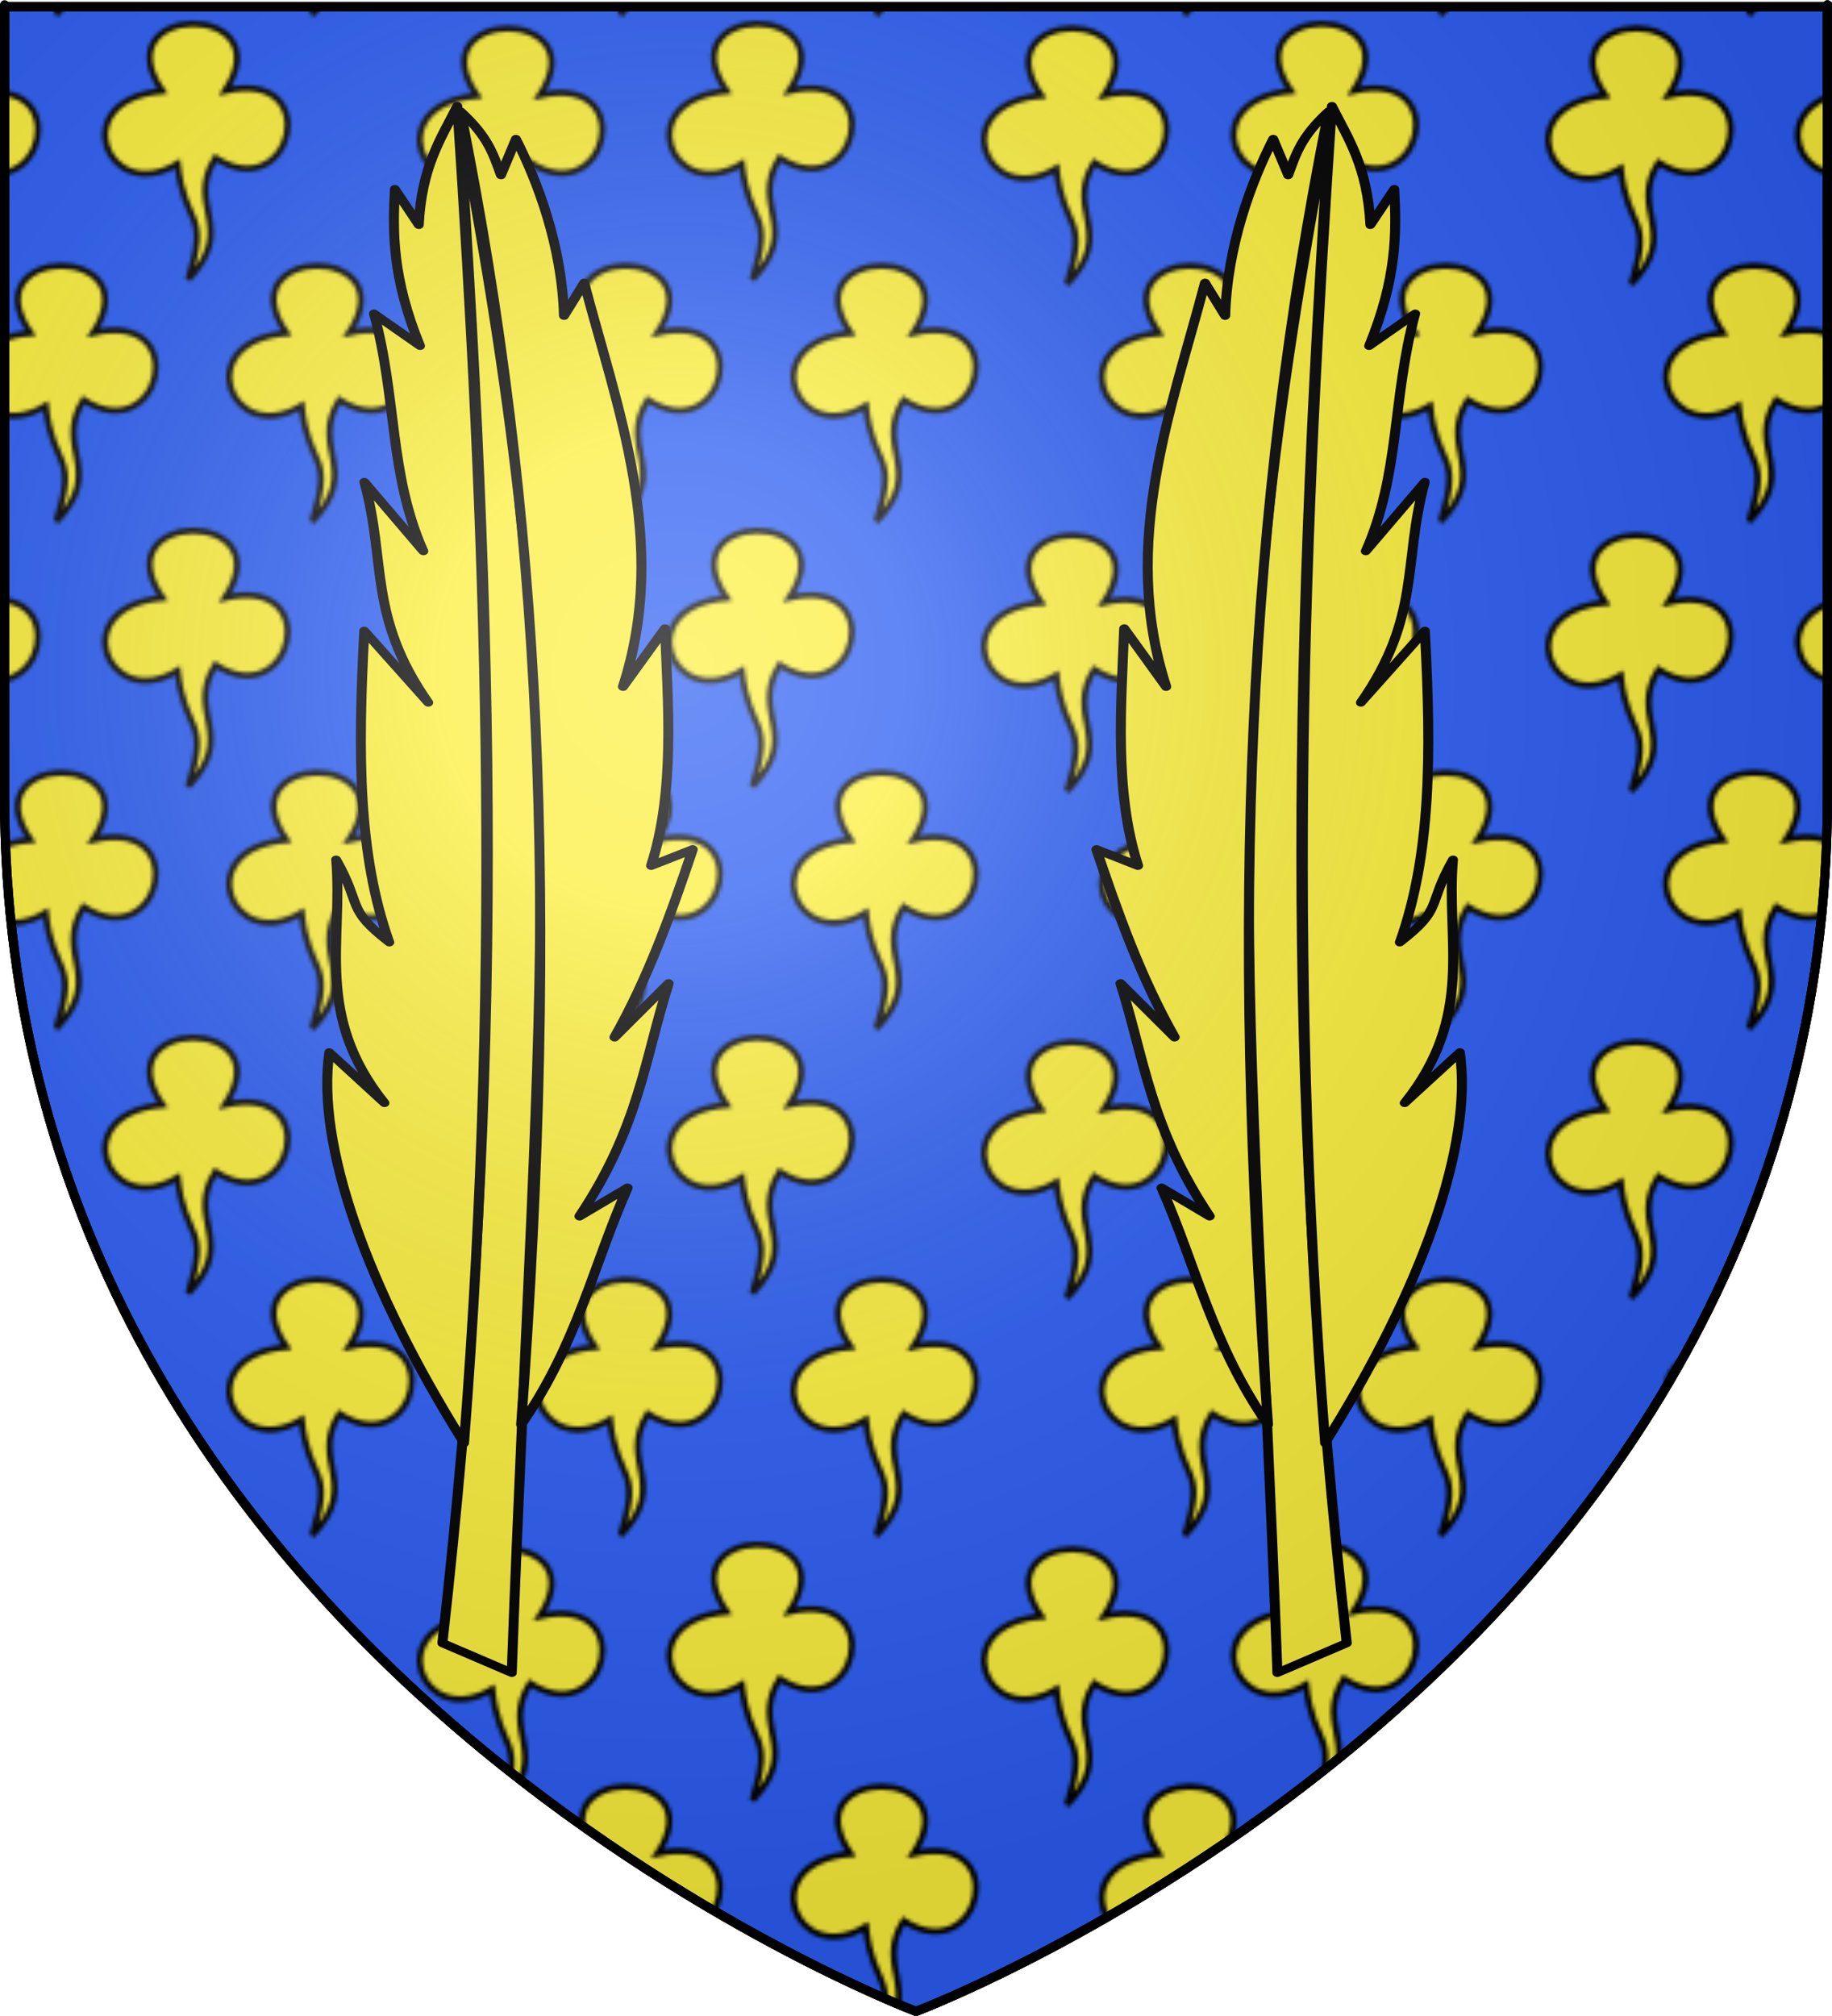
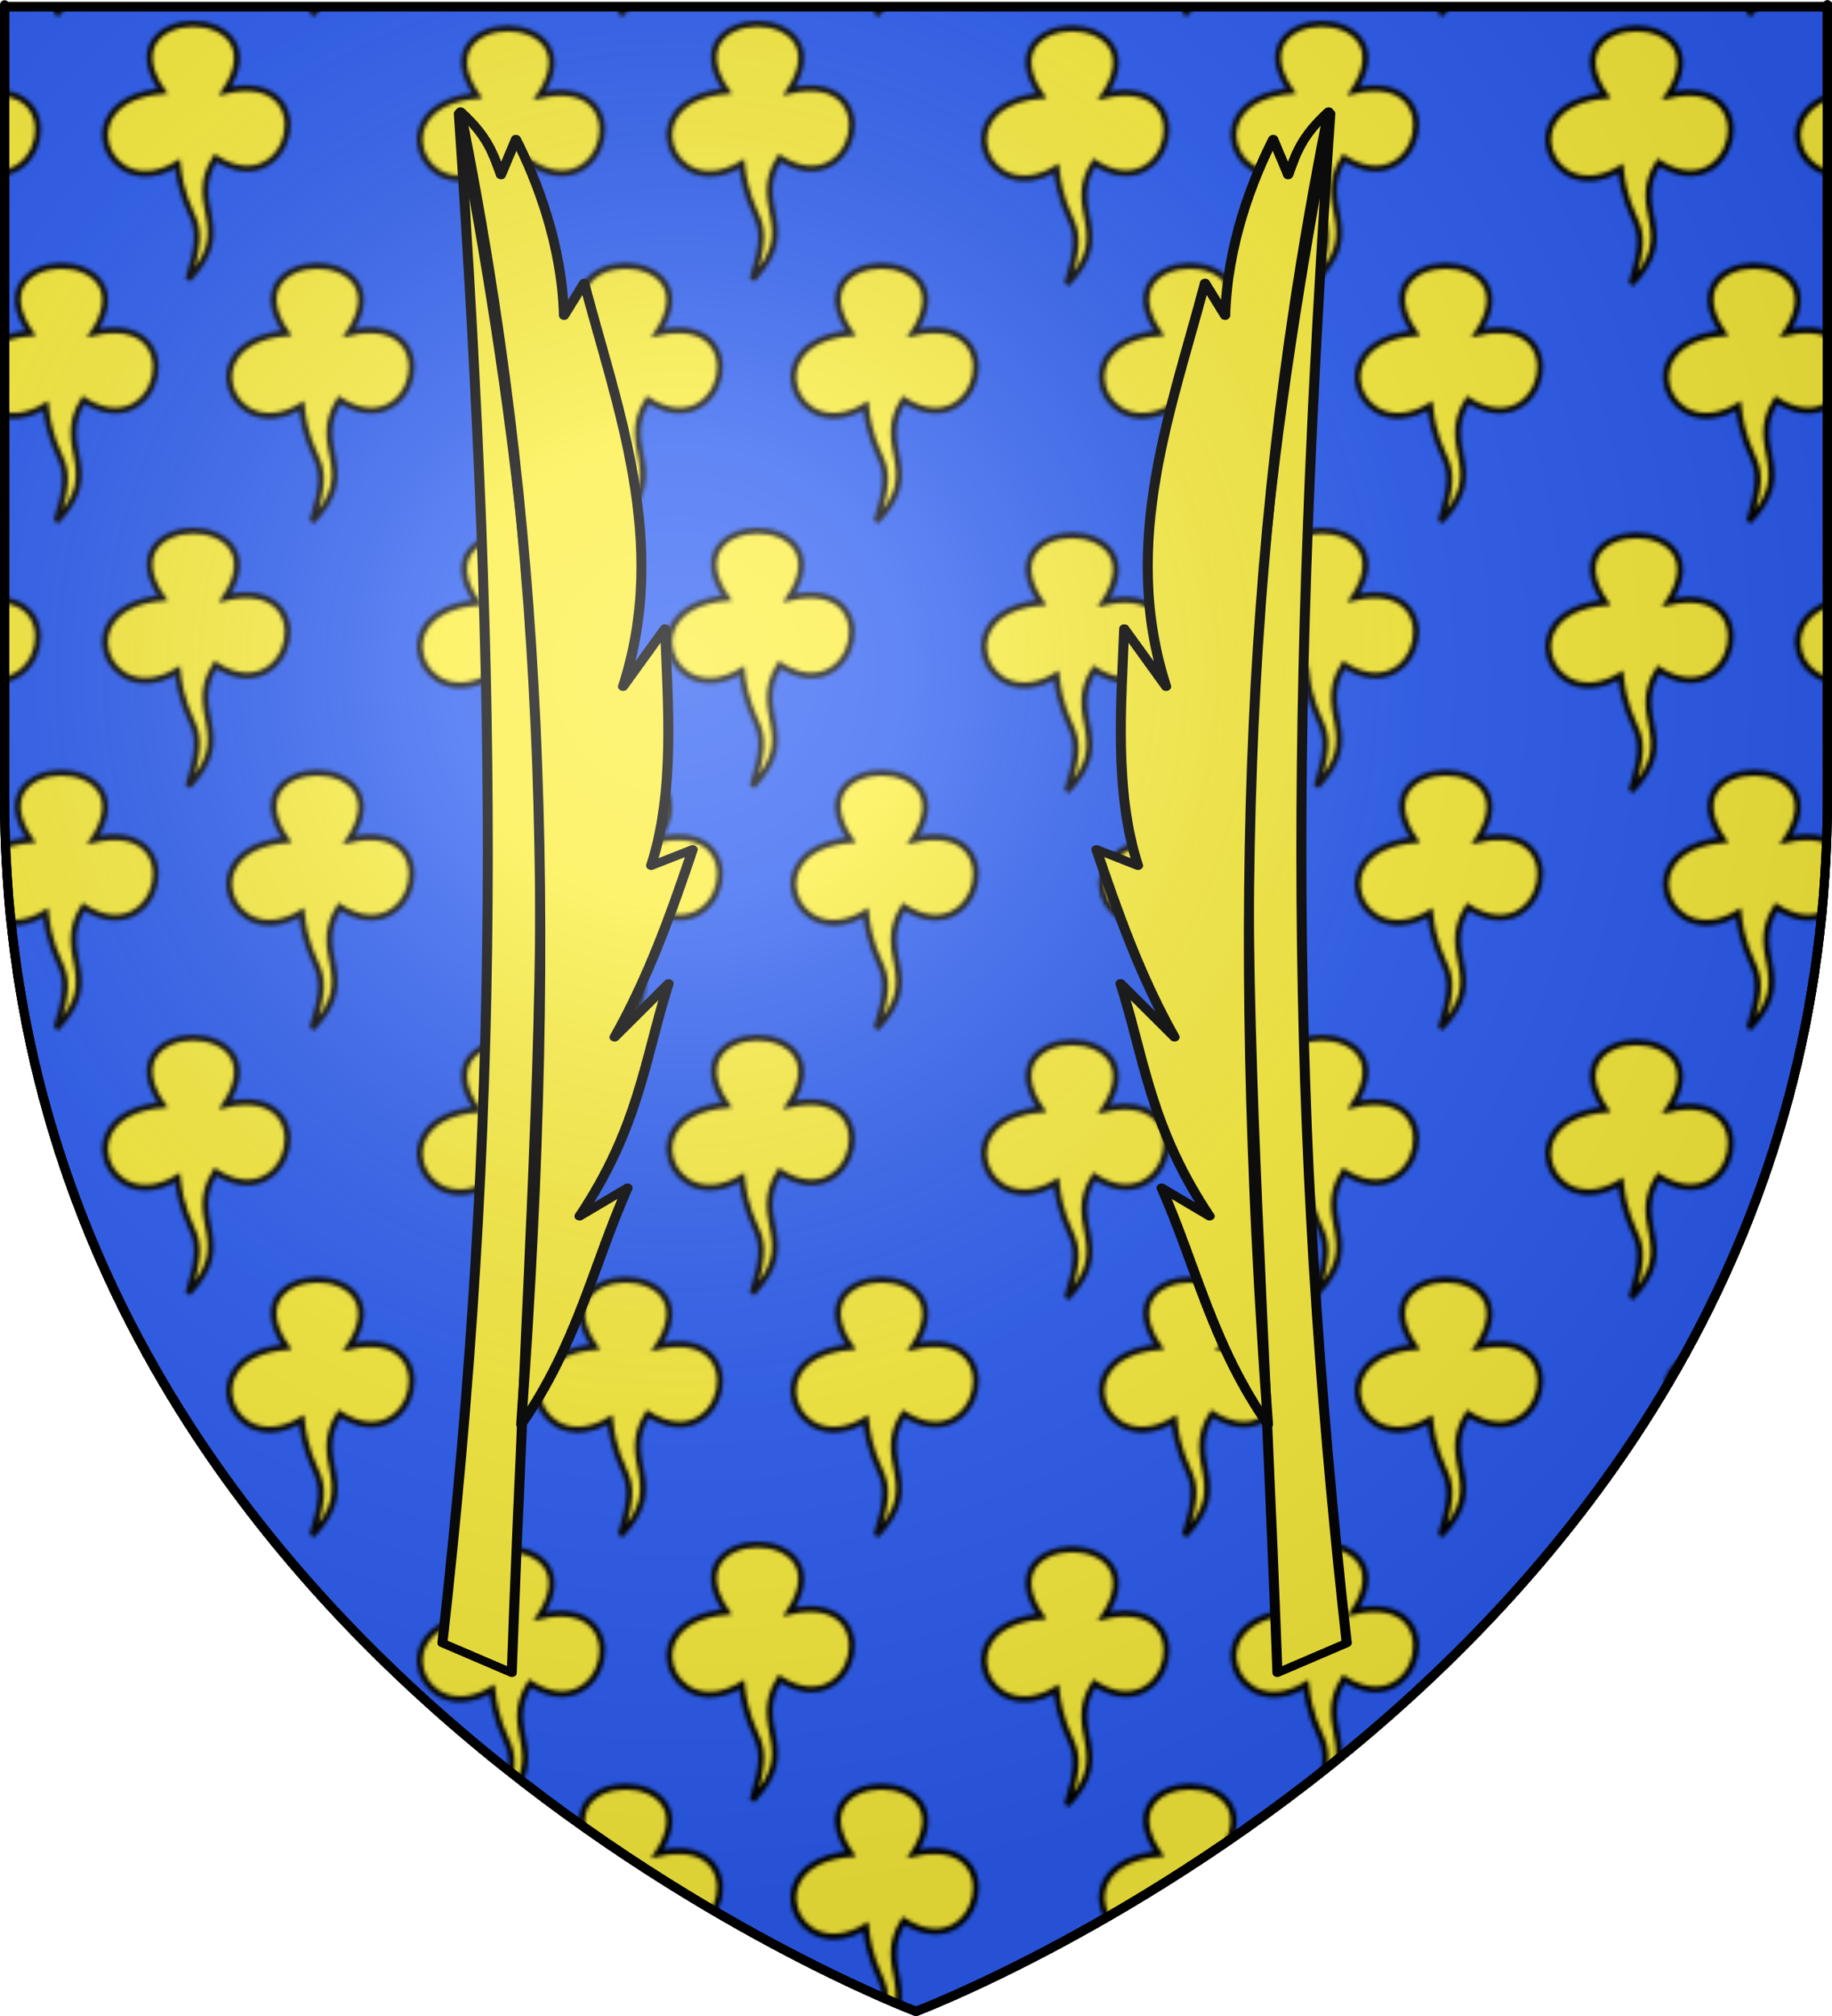
<svg xmlns="http://www.w3.org/2000/svg" xmlns:ns1="http://sodipodi.sourceforge.net/DTD/sodipodi-0.dtd" xmlns:ns2="http://www.inkscape.org/namespaces/inkscape" xmlns:xlink="http://www.w3.org/1999/xlink" height="660" width="600" version="1.0" id="svg2" ns1:version="0.32" ns2:version="0.91 r13725" ns1:docname="Blason ville fr Pernois 80.svg" ns2:export-filename="/Users/olivier/Desktop/Blason Rouge/Blason_Vide_3D.png" ns2:export-xdpi="144" ns2:export-ydpi="144" ns2:output_extension="org.inkscape.output.svg.inkscape">
  <ns1:namedview ns2:window-height="712" ns2:window-width="1024" ns2:pageshadow="2" ns2:pageopacity="0.0" guidetolerance="10.0" gridtolerance="10.0" objecttolerance="10.0" borderopacity="1.0" bordercolor="#666666" pagecolor="#ffffff" id="base" showgrid="false" height="660px" ns2:zoom="0.77339933" ns2:cx="300.00001" ns2:cy="329.61028" ns2:window-x="14" ns2:window-y="11" ns2:current-layer="layer3" showguides="true" ns2:guide-bbox="true" ns2:window-maximized="0" />
  <desc id="desc4">Flag of Canton of Valais (Wallis)</desc>
  <defs id="defs6">
    <pattern ns2:collect="always" xlink:href="#pattern4136" id="pattern4146" patternTransform="matrix(0.579,0,0,0.579,-717.111,-255.19)" />
    <pattern ns2:collect="always" xlink:href="#pattern4136" id="pattern4144" patternTransform="matrix(1.177,0,0,1.177,321.304,-159.127)" />
    <linearGradient id="linearGradient2893">
      <stop style="stop-color:white;stop-opacity:0.314;" offset="0" id="stop2895" />
      <stop id="stop2897" offset="0.19" style="stop-color:white;stop-opacity:0.251;" />
      <stop style="stop-color:#6b6b6b;stop-opacity:0.125;" offset="0.6" id="stop2901" />
      <stop style="stop-color:black;stop-opacity:0.125;" offset="1" id="stop2899" />
    </linearGradient>
    <radialGradient ns2:collect="always" xlink:href="#linearGradient2893" id="radialGradient3163" gradientUnits="userSpaceOnUse" gradientTransform="matrix(1.353,0,0,1.349,-77.629,-85.747)" cx="221.445" cy="226.331" fx="221.445" fy="226.331" r="300" />
    <pattern patternUnits="userSpaceOnUse" width="156.388" height="140.072" patternTransform="matrix(0.394,0,0,0.394,-478.917,11.484)" id="pattern4136">
      <path id="path4134" ns1:nodetypes="cccccc" d="M 120.71,86.862 C 103.687,62.103 154.54,61.726 138.185,86.793 C 165.961,80.352 156.971,119.206 135.461,105.458 C 127.084,118.843 141.648,124.835 127.917,139.245 C 133.981,119.907 126.957,124.914 124.926,107.093 C 105.311,118.91 93.575,89.129 120.71,86.862 z" style="fill:#fcef3c;fill-opacity:1;fill-rule:evenodd;stroke:#000000;stroke-width:1.653;stroke-linecap:butt;stroke-linejoin:miter;stroke-miterlimit:4;stroke-dasharray:none;stroke-opacity:1;display:inline" />
      <path id="path4132" ns1:nodetypes="cccccc" d="M 49.511,86.862 C 32.488,62.103 83.341,61.726 66.986,86.793 C 94.762,80.352 85.772,119.206 64.262,105.458 C 55.885,118.843 70.449,124.835 56.718,139.245 C 62.782,119.907 55.758,124.914 53.726,107.093 C 34.112,118.91 22.376,89.129 49.511,86.862 z" style="fill:#fcef3c;fill-opacity:1;fill-rule:evenodd;stroke:#000000;stroke-width:1.653;stroke-linecap:butt;stroke-linejoin:miter;stroke-miterlimit:4;stroke-dasharray:none;stroke-opacity:1;display:inline" />
      <path id="path4130" ns1:nodetypes="cccccc" d="M 86.202,19.546 C 69.18,-5.213 120.033,-5.59 103.677,19.478 C 131.454,13.036 122.464,51.89 100.953,38.143 C 92.576,51.528 107.141,57.52 93.41,71.93 C 99.474,52.592 92.449,57.598 90.418,39.777 C 70.803,51.594 59.067,21.813 86.202,19.546 z" style="fill:#fcef3c;fill-opacity:1;fill-rule:evenodd;stroke:#000000;stroke-width:1.653;stroke-linecap:butt;stroke-linejoin:miter;stroke-miterlimit:4;stroke-dasharray:none;stroke-opacity:1;display:inline" />
      <path id="path4128" ns1:nodetypes="cccccc" d="M 16.742,20.829 C -0.28,-3.93 50.573,-4.306 34.217,20.761 C 61.993,14.319 53.004,53.174 31.493,39.426 C 23.116,52.811 37.681,58.803 23.95,73.213 C 30.014,53.875 22.989,58.882 20.958,41.061 C 1.343,52.878 -10.393,23.097 16.742,20.829 z" style="fill:#fcef3c;fill-opacity:1;fill-rule:evenodd;stroke:#000000;stroke-width:1.653;stroke-linecap:butt;stroke-linejoin:miter;stroke-miterlimit:4;stroke-dasharray:none;stroke-opacity:1;display:inline" />
    </pattern>
    <ns2:perspective id="perspective43" ns2:persp3d-origin="300 : 220 : 1" ns2:vp_z="600 : 330 : 1" ns2:vp_y="0 : 1000 : 0" ns2:vp_x="0 : 330 : 1" ns1:type="inkscape:persp3d" />
    <radialGradient r="300" fy="226.331" fx="221.445" cy="226.331" cx="221.445" gradientTransform="matrix(1.353,0,0,1.349,-77.325,-84.446)" gradientUnits="userSpaceOnUse" id="radialGradient3163-5" xlink:href="#linearGradient2893" ns2:collect="always" />
    <linearGradient x1="171" y1="92.5" x2="180" y2="96.5" id="linearGradient2433" xlink:href="#linearGradient1732" gradientUnits="userSpaceOnUse" />
    <linearGradient x1="94.281" y1="496.131" x2="124.137" y2="467.622" id="linearGradient1561" xlink:href="#linearGradient1732" gradientUnits="userSpaceOnUse" gradientTransform="translate(-1.428571e-5,-5.714286e-5)" />
    <linearGradient x1="270.496" y1="176.249" x2="296.929" y2="185.716" id="linearGradient1559" xlink:href="#linearGradient1732" gradientUnits="userSpaceOnUse" gradientTransform="translate(-1.428571e-5,-5.714286e-5)" />
    <linearGradient x1="179.583" y1="75.234" x2="193.021" y2="101.814" id="linearGradient1557" xlink:href="#linearGradient1732" gradientUnits="userSpaceOnUse" gradientTransform="translate(-1.428571e-5,-5.714286e-5)" />
    <linearGradient x1="112.239" y1="75.234" x2="137.605" y2="90.412" id="linearGradient1555" xlink:href="#linearGradient1732" gradientUnits="userSpaceOnUse" gradientTransform="translate(-1.428571e-5,-5.714286e-5)" />
    <linearGradient x1="87.547" y1="139.21" x2="124.361" y2="137.971" id="linearGradient1553" xlink:href="#linearGradient1732" gradientUnits="userSpaceOnUse" gradientTransform="translate(-1.428571e-5,-5.714286e-5)" />
    <linearGradient x1="124.585" y1="115.64" x2="157.2" y2="137.971" id="linearGradient1551" xlink:href="#linearGradient1732" gradientUnits="userSpaceOnUse" gradientTransform="translate(-1.428571e-5,-5.714286e-5)" />
    <linearGradient x1="177.338" y1="217.778" x2="211.83" y2="213.55" id="linearGradient1549" xlink:href="#linearGradient1732" gradientUnits="userSpaceOnUse" gradientTransform="translate(-1.428571e-5,-5.714286e-5)" />
    <linearGradient id="linearGradient1732">
      <stop style="stop-color:#ffffff;stop-opacity:1" offset="0" id="stop1734" />
      <stop style="stop-color:#ffffff;stop-opacity:1" offset="1" id="stop1736" />
    </linearGradient>
    <linearGradient x1="241.143" y1="51.421" x2="243.124" y2="48.303" id="linearGradient1397" xlink:href="#linearGradient1732" gradientUnits="userSpaceOnUse" gradientTransform="translate(75.923,47.102)" />
    <linearGradient x1="337.302" y1="571.111" x2="341.27" y2="546.905" id="linearGradient1682" xlink:href="#linearGradient1732" gradientUnits="userSpaceOnUse" gradientTransform="translate(-1.428571e-5,-5.714286e-5)" />
    <linearGradient x1="300" y1="566.746" x2="319.151" y2="547.595" id="linearGradient1674" xlink:href="#linearGradient1732" gradientUnits="userSpaceOnUse" gradientTransform="translate(-1.428571e-5,-5.714286e-5)" />
    <linearGradient x1="266.27" y1="534.206" x2="312.302" y2="534.603" id="linearGradient1666" xlink:href="#linearGradient1732" gradientUnits="userSpaceOnUse" gradientTransform="translate(-1.428571e-5,-5.714286e-5)" />
    <linearGradient x1="292.857" y1="493.73" x2="321.825" y2="513.175" id="linearGradient1658" xlink:href="#linearGradient1732" gradientUnits="userSpaceOnUse" gradientTransform="translate(-1.428571e-5,-5.714286e-5)" />
    <linearGradient x1="186.508" y1="491.746" x2="186.508" y2="458.413" id="linearGradient1650" xlink:href="#linearGradient1732" gradientUnits="userSpaceOnUse" gradientTransform="translate(-1.428571e-5,-5.714286e-5)" />
    <linearGradient x1="143.651" y1="488.968" x2="163.889" y2="454.048" id="linearGradient1642" xlink:href="#linearGradient1732" gradientUnits="userSpaceOnUse" gradientTransform="translate(-1.428571e-5,-5.714286e-5)" />
    <linearGradient x1="107.143" y1="225.278" x2="130.357" y2="242.341" id="linearGradient1582" xlink:href="#linearGradient1732" gradientUnits="userSpaceOnUse" gradientTransform="translate(-1.428571e-5,-5.714286e-5)" />
    <linearGradient x1="131.151" y1="395.317" x2="166.667" y2="415.357" id="linearGradient1622" xlink:href="#linearGradient1732" gradientUnits="userSpaceOnUse" gradientTransform="translate(-1.428571e-5,-5.714286e-5)" />
    <linearGradient x1="118.452" y1="312.778" x2="136.325" y2="294.722" id="linearGradient1614" xlink:href="#linearGradient1732" gradientUnits="userSpaceOnUse" gradientTransform="translate(-1.428571e-5,-5.714286e-5)" />
    <linearGradient x1="88.492" y1="297.103" x2="118.056" y2="280.635" id="linearGradient1606" xlink:href="#linearGradient1732" gradientUnits="userSpaceOnUse" gradientTransform="translate(-1.428571e-5,-5.714286e-5)" />
    <linearGradient x1="84.127" y1="260.595" x2="115.675" y2="257.619" id="linearGradient1598" xlink:href="#linearGradient1732" gradientUnits="userSpaceOnUse" gradientTransform="translate(-1.428571e-5,-5.714286e-5)" />
    <linearGradient x1="82.143" y1="264.167" x2="113.69" y2="258.413" id="linearGradient1590" xlink:href="#linearGradient1732" gradientUnits="userSpaceOnUse" gradientTransform="translate(-1.428571e-5,-5.714286e-5)" />
    <linearGradient x1="107.75" y1="191.963" x2="139.396" y2="166.385" id="linearGradient1800" xlink:href="#linearGradient1732" gradientUnits="userSpaceOnUse" gradientTransform="translate(-1.428571e-5,-5.714286e-5)" />
    <ns2:perspective ns1:type="inkscape:persp3d" ns2:vp_x="0 : 50 : 1" ns2:vp_y="0 : 1000 : 0" ns2:vp_z="300 : 50 : 1" ns2:persp3d-origin="150 : 33.333333 : 1" id="perspective35" />
    <radialGradient ns2:collect="always" xlink:href="#linearGradient2893" id="radialGradient3113" gradientUnits="userSpaceOnUse" gradientTransform="matrix(1.353,0,0,1.349,-77.629,-85.747)" cx="221.445" cy="226.331" fx="221.445" fy="226.331" r="300" />
    <radialGradient ns2:collect="always" xlink:href="#linearGradient2955" id="radialGradient2871" gradientUnits="userSpaceOnUse" gradientTransform="matrix(0,1.386,-1.323,-5.741131e-8,-158.082,-109.541)" cx="225.524" cy="218.901" fx="225.524" fy="218.901" r="300" />
    <radialGradient ns2:collect="always" xlink:href="#linearGradient2955" id="radialGradient2865" gradientUnits="userSpaceOnUse" gradientTransform="matrix(0,1.749,-1.593,-1.049767e-7,551.788,-191.29)" cx="225.524" cy="218.901" fx="225.524" fy="218.901" r="300" />
    <radialGradient ns2:collect="always" xlink:href="#linearGradient2955" id="radialGradient1911" gradientUnits="userSpaceOnUse" gradientTransform="matrix(-4.167939e-4,2.183,-1.884,-3.599562e-4,615.597,-289.121)" cx="225.524" cy="218.901" fx="225.524" fy="218.901" r="300" />
    <clipPath id="clip">
-       <path d="M 0,-200 L 0,600 L 300,600 L 300,-200 L 0,-200 z " id="path10" />
-     </clipPath>
+       </clipPath>
    <polygon id="star" transform="scale(53,53)" points="0,-1 0.588,0.809 -0.951,-0.309 0.951,-0.309 -0.588,0.809 0,-1 " />
    <radialGradient ns2:collect="always" xlink:href="#linearGradient2955" id="radialGradient2961" cx="225.524" cy="218.901" fx="225.524" fy="218.901" r="300" gradientTransform="matrix(-4.167939e-4,2.183,-1.884,-3.599562e-4,615.597,-289.121)" gradientUnits="userSpaceOnUse" />
    <linearGradient id="linearGradient2955">
      <stop id="stop2867" offset="0" style="stop-color:#fd0000;stop-opacity:1;" />
      <stop style="stop-color:#e77275;stop-opacity:0.659;" offset="0.5" id="stop2873" />
      <stop style="stop-color:black;stop-opacity:0.323;" offset="1" id="stop2959" />
    </linearGradient>
    <linearGradient id="linearGradient2885">
      <stop id="stop2887" offset="0" style="stop-color:white;stop-opacity:1;" />
      <stop style="stop-color:white;stop-opacity:1;" offset="0.229" id="stop2891" />
      <stop id="stop2889" offset="1" style="stop-color:black;stop-opacity:1;" />
    </linearGradient>
    <ns2:perspective ns1:type="inkscape:persp3d" ns2:vp_x="0 : 330 : 1" ns2:vp_y="0 : 1000 : 0" ns2:vp_z="600 : 330 : 1" ns2:persp3d-origin="300 : 220 : 1" id="perspective66" />
    <radialGradient ns2:collect="always" xlink:href="#linearGradient2893" id="radialGradient4240" gradientUnits="userSpaceOnUse" gradientTransform="matrix(1.353,0,0,1.349,-77.629,-85.747)" cx="221.445" cy="226.331" fx="221.445" fy="226.331" r="300" />
    <radialGradient ns2:collect="always" xlink:href="#linearGradient2955" id="radialGradient4238" gradientUnits="userSpaceOnUse" gradientTransform="matrix(0,1.386,-1.323,-5.741131e-8,-158.082,-109.541)" cx="225.524" cy="218.901" fx="225.524" fy="218.901" r="300" />
    <radialGradient ns2:collect="always" xlink:href="#linearGradient2955" id="radialGradient4236" gradientUnits="userSpaceOnUse" gradientTransform="matrix(0,1.749,-1.593,-1.049767e-7,551.788,-191.29)" cx="225.524" cy="218.901" fx="225.524" fy="218.901" r="300" />
    <radialGradient ns2:collect="always" xlink:href="#linearGradient2955" id="radialGradient4234" gradientUnits="userSpaceOnUse" gradientTransform="matrix(-4.167939e-4,2.183,-1.884,-3.599562e-4,615.597,-289.121)" cx="225.524" cy="218.901" fx="225.524" fy="218.901" r="300" />
    <clipPath id="clipPath4230">
      <path d="M 0,-200 L 0,600 L 300,600 L 300,-200 L 0,-200 z " id="path4232" />
    </clipPath>
    <polygon id="polygon4228" transform="scale(53,53)" points="0,-1 0.588,0.809 -0.951,-0.309 0.951,-0.309 -0.588,0.809 0,-1 " />
    <radialGradient ns2:collect="always" xlink:href="#linearGradient2955" id="radialGradient4226" cx="225.524" cy="218.901" fx="225.524" fy="218.901" r="300" gradientTransform="matrix(-4.167939e-4,2.183,-1.884,-3.599562e-4,615.597,-289.121)" gradientUnits="userSpaceOnUse" />
    <ns2:perspective ns1:type="inkscape:persp3d" ns2:vp_x="0 : 330 : 1" ns2:vp_y="0 : 1000 : 0" ns2:vp_z="600 : 330 : 1" ns2:persp3d-origin="300 : 220 : 1" id="perspective216" />
    <ns2:perspective ns1:type="inkscape:persp3d" ns2:vp_x="0 : 526.18109 : 1" ns2:vp_y="0 : 1000 : 0" ns2:vp_z="744.09448 : 526.18109 : 1" ns2:persp3d-origin="372.04724 : 350.78739 : 1" id="perspective14" />
    <ns2:perspective ns1:type="inkscape:persp3d" ns2:vp_x="0 : 330 : 1" ns2:vp_y="0 : 1000 : 0" ns2:vp_z="600 : 330 : 1" ns2:persp3d-origin="300 : 220 : 1" id="perspective3601" />
    <radialGradient gradientUnits="userSpaceOnUse" gradientTransform="matrix(-4.167939e-4,2.183,-1.884,-3.599562e-4,615.597,-289.121)" r="300" fy="218.901" fx="225.524" cy="218.901" cx="225.524" id="radialGradient2155" xlink:href="#linearGradient2955" ns2:collect="always" />
    <polygon points="0,-1 0.588,0.809 -0.951,-0.309 0.951,-0.309 -0.588,0.809 0,-1 " transform="scale(53,53)" id="polygon2157" />
    <clipPath id="clipPath2159">
      <path id="path2161" d="M 0,-200 L 0,600 L 300,600 L 300,-200 L 0,-200 z " />
    </clipPath>
    <radialGradient r="300" fy="218.901" fx="225.524" cy="218.901" cx="225.524" gradientTransform="matrix(-4.167939e-4,2.183,-1.884,-3.599562e-4,615.597,-289.121)" gradientUnits="userSpaceOnUse" id="radialGradient2163" xlink:href="#linearGradient2955" ns2:collect="always" />
    <radialGradient r="300" fy="218.901" fx="225.524" cy="218.901" cx="225.524" gradientTransform="matrix(0,1.749,-1.593,-1.049767e-7,551.788,-191.29)" gradientUnits="userSpaceOnUse" id="radialGradient2165" xlink:href="#linearGradient2955" ns2:collect="always" />
    <radialGradient r="300" fy="218.901" fx="225.524" cy="218.901" cx="225.524" gradientTransform="matrix(0,1.386,-1.323,-5.741131e-8,-158.082,-109.541)" gradientUnits="userSpaceOnUse" id="radialGradient2167" xlink:href="#linearGradient2955" ns2:collect="always" />
    <radialGradient gradientUnits="userSpaceOnUse" gradientTransform="matrix(-4.167939e-4,2.183,-1.884,-3.599562e-4,615.597,-289.121)" r="300" fy="218.901" fx="225.524" cy="218.901" cx="225.524" id="radialGradient1975" xlink:href="#linearGradient2955" ns2:collect="always" />
-     <polygon points="0,-1 0.588,0.809 -0.951,-0.309 0.951,-0.309 -0.588,0.809 0,-1 " transform="scale(53,53)" id="polygon1977" />
    <clipPath id="clipPath1979">
      <path id="path1981" d="M 0,-200 L 0,600 L 300,600 L 300,-200 L 0,-200 z " />
    </clipPath>
    <radialGradient r="300" fy="218.901" fx="225.524" cy="218.901" cx="225.524" gradientTransform="matrix(-4.167939e-4,2.183,-1.884,-3.599562e-4,615.597,-289.121)" gradientUnits="userSpaceOnUse" id="radialGradient1983" xlink:href="#linearGradient2955" ns2:collect="always" />
    <radialGradient r="300" fy="218.901" fx="225.524" cy="218.901" cx="225.524" gradientTransform="matrix(0,1.749,-1.593,-1.049767e-7,551.788,-191.29)" gradientUnits="userSpaceOnUse" id="radialGradient1985" xlink:href="#linearGradient2955" ns2:collect="always" />
    <radialGradient r="300" fy="218.901" fx="225.524" cy="218.901" cx="225.524" gradientTransform="matrix(0,1.386,-1.323,-5.741131e-8,-158.082,-109.541)" gradientUnits="userSpaceOnUse" id="radialGradient1987" xlink:href="#linearGradient2955" ns2:collect="always" />
    <radialGradient ns2:collect="always" xlink:href="#linearGradient2955" id="radialGradient3836" gradientUnits="userSpaceOnUse" gradientTransform="matrix(0,1.386,-1.323,-5.741131e-8,-158.082,-109.541)" cx="225.524" cy="218.901" fx="225.524" fy="218.901" r="300" />
    <radialGradient ns2:collect="always" xlink:href="#linearGradient2955" id="radialGradient3834" gradientUnits="userSpaceOnUse" gradientTransform="matrix(0,1.749,-1.593,-1.049767e-7,551.788,-191.29)" cx="225.524" cy="218.901" fx="225.524" fy="218.901" r="300" />
    <radialGradient ns2:collect="always" xlink:href="#linearGradient2955" id="radialGradient3832" gradientUnits="userSpaceOnUse" gradientTransform="matrix(-4.167939e-4,2.183,-1.884,-3.599562e-4,615.597,-289.121)" cx="225.524" cy="218.901" fx="225.524" fy="218.901" r="300" />
    <clipPath id="clipPath3828">
      <path d="M 0,-200 L 0,600 L 300,600 L 300,-200 L 0,-200 z " id="path3830" />
    </clipPath>
-     <polygon id="polygon3826" transform="scale(53,53)" points="0,-1 0.588,0.809 -0.951,-0.309 0.951,-0.309 -0.588,0.809 0,-1 " />
    <radialGradient ns2:collect="always" xlink:href="#linearGradient2955" id="radialGradient3824" cx="225.524" cy="218.901" fx="225.524" fy="218.901" r="300" gradientTransform="matrix(-4.167939e-4,2.183,-1.884,-3.599562e-4,615.597,-289.121)" gradientUnits="userSpaceOnUse" />
    <ns2:perspective ns1:type="inkscape:persp3d" ns2:vp_x="0 : 330 : 1" ns2:vp_y="0 : 1000 : 0" ns2:vp_z="600 : 330 : 1" ns2:persp3d-origin="300 : 220 : 1" id="perspective3795" />
    <style id="style33" type="text/css">
  .Rand2 { stroke: #202020; stroke-width:30; }
  .Rand4 { stroke: #202020; stroke-width:60; }
  .Rand6 { stroke: #202020; stroke-width:90; }
  .Schwarz { fill: #000000; }
  .Blau { fill: #0000ff; }
  .Gold { fill: #ffef00; }
  .Silber { fill: #ffffff; }
  </style>
    <g id="s">
      <g id="c">
        <path id="t" d="M 0,0 L 0,1 L 0.5,1 L 0,0 z " transform="matrix(0.951,0.309,-0.309,0.951,0,-1)" />
        <use xlink:href="#t" transform="scale(-1,1)" id="use2144" x="0" y="0" width="810" height="540" />
      </g>
      <g id="a">
        <use xlink:href="#c" transform="matrix(0.309,0.951,-0.951,0.309,0,0)" id="use2147" x="0" y="0" width="810" height="540" />
        <use xlink:href="#c" transform="matrix(-0.809,0.588,-0.588,-0.809,0,0)" id="use2149" x="0" y="0" width="810" height="540" />
      </g>
      <use xlink:href="#a" transform="scale(-1,1)" id="use2151" x="0" y="0" width="810" height="540" />
    </g>
    <g id="s-1">
      <g id="c-1">
        <path id="t-8" d="M 0,0 L 0,1 L 0.5,1 L 0,0 z " transform="matrix(0.951,0.309,-0.309,0.951,0,-1)" />
        <use xlink:href="#t-8" transform="scale(-1,1)" id="use2144-5" x="0" y="0" width="810" height="540" />
      </g>
      <g id="a-2">
        <use xlink:href="#c-1" transform="matrix(0.309,0.951,-0.951,0.309,0,0)" id="use2147-0" x="0" y="0" width="810" height="540" />
        <use xlink:href="#c-1" transform="matrix(-0.809,0.588,-0.588,-0.809,0,0)" id="use2149-1" x="0" y="0" width="810" height="540" />
      </g>
      <use xlink:href="#a-2" transform="scale(-1,1)" id="use2151-1" x="0" y="0" width="810" height="540" />
    </g>
    <g id="s-4">
      <g id="c-7">
        <path transform="matrix(0.951,0.309,-0.309,0.951,0,-1)" d="M 0,0 L 0,1 L 0.5,1 L 0,0 z " id="t-4" />
        <use height="540" width="810" y="0" x="0" id="use2144-1" transform="scale(-1,1)" xlink:href="#t-4" />
      </g>
      <g id="a-8">
        <use height="540" width="810" y="0" x="0" id="use2147-08" transform="matrix(0.309,0.951,-0.951,0.309,0,0)" xlink:href="#c-7" />
        <use height="540" width="810" y="0" x="0" id="use2149-8" transform="matrix(-0.809,0.588,-0.588,-0.809,0,0)" xlink:href="#c-7" />
      </g>
      <use height="540" width="810" y="0" x="0" id="use2151-17" transform="scale(-1,1)" xlink:href="#a-8" />
    </g>
    <g id="s-5">
      <g id="c-11">
        <path id="t-6" d="M 0,0 L 0,1 L 0.5,1 L 0,0 z" transform="matrix(0.951,0.309,-0.309,0.951,0,-1)" />
        <use xlink:href="#t-6" transform="scale(-1,1)" id="use2144-19" x="0" y="0" width="810" height="540" />
      </g>
      <g id="a-3">
        <use xlink:href="#c-11" transform="matrix(0.309,0.951,-0.951,0.309,0,0)" id="use2147-4" x="0" y="0" width="810" height="540" />
        <use xlink:href="#c-11" transform="matrix(-0.809,0.588,-0.588,-0.809,0,0)" id="use2149-7" x="0" y="0" width="810" height="540" />
      </g>
      <use xlink:href="#a-3" transform="scale(-1,1)" id="use2151-9" x="0" y="0" width="810" height="540" />
    </g>
    <g id="s-5-4">
      <g id="c-11-0">
        <path transform="matrix(0.951,0.309,-0.309,0.951,0,-1)" d="M 0,0 L 0,1 L 0.5,1 L 0,0 z" id="t-6-6" />
        <use height="540" width="810" y="0" x="0" id="use2144-19-5" transform="scale(-1,1)" xlink:href="#t-6-6" />
      </g>
      <g id="a-3-3">
        <use height="540" width="810" y="0" x="0" id="use2147-4-8" transform="matrix(0.309,0.951,-0.951,0.309,0,0)" xlink:href="#c-11-0" />
        <use height="540" width="810" y="0" x="0" id="use2149-7-5" transform="matrix(-0.809,0.588,-0.588,-0.809,0,0)" xlink:href="#c-11-0" />
      </g>
      <use height="540" width="810" y="0" x="0" id="use2151-9-1" transform="scale(-1,1)" xlink:href="#a-3-3" />
    </g>
    <g id="s-4-6">
      <g id="c-7-7">
        <path id="t-4-1" d="M 0,0 L 0,1 L 0.5,1 L 0,0 z " transform="matrix(0.951,0.309,-0.309,0.951,0,-1)" />
        <use xlink:href="#t-4-1" transform="scale(-1,1)" id="use2144-1-8" x="0" y="0" width="810" height="540" />
      </g>
      <g id="a-8-4">
        <use xlink:href="#c-7-7" transform="matrix(0.309,0.951,-0.951,0.309,0,0)" id="use2147-08-9" x="0" y="0" width="810" height="540" />
        <use xlink:href="#c-7-7" transform="matrix(-0.809,0.588,-0.588,-0.809,0,0)" id="use2149-8-7" x="0" y="0" width="810" height="540" />
      </g>
      <use xlink:href="#a-8-4" transform="scale(-1,1)" id="use2151-17-3" x="0" y="0" width="810" height="540" />
    </g>
    <g id="s-1-3">
      <g id="c-1-0">
        <path transform="matrix(0.951,0.309,-0.309,0.951,0,-1)" d="M 0,0 L 0,1 L 0.5,1 L 0,0 z " id="t-8-4" />
        <use height="540" width="810" y="0" x="0" id="use2144-5-8" transform="scale(-1,1)" xlink:href="#t-8-4" />
      </g>
      <g id="a-2-5">
        <use height="540" width="810" y="0" x="0" id="use2147-0-5" transform="matrix(0.309,0.951,-0.951,0.309,0,0)" xlink:href="#c-1-0" />
        <use height="540" width="810" y="0" x="0" id="use2149-1-5" transform="matrix(-0.809,0.588,-0.588,-0.809,0,0)" xlink:href="#c-1-0" />
      </g>
      <use height="540" width="810" y="0" x="0" id="use2151-1-4" transform="scale(-1,1)" xlink:href="#a-2-5" />
    </g>
    <g id="s-0">
      <g id="c-8">
-         <path transform="matrix(0.951,0.309,-0.309,0.951,0,-1)" d="M 0,0 L 0,1 L 0.5,1 L 0,0 z " id="t-40" />
        <use height="540" width="810" y="0" x="0" id="use2144-4" transform="scale(-1,1)" xlink:href="#t-40" />
      </g>
      <g id="a-6">
        <use height="540" width="810" y="0" x="0" id="use2147-46" transform="matrix(0.309,0.951,-0.951,0.309,0,0)" xlink:href="#c-8" />
        <use height="540" width="810" y="0" x="0" id="use2149-4" transform="matrix(-0.809,0.588,-0.588,-0.809,0,0)" xlink:href="#c-8" />
      </g>
      <use height="540" width="810" y="0" x="0" id="use2151-3" transform="scale(-1,1)" xlink:href="#a-6" />
    </g>
    <style type="text/css" id="style33-5">
  .Rand2 { stroke: #202020; stroke-width:30; }
  .Rand4 { stroke: #202020; stroke-width:60; }
  .Rand6 { stroke: #202020; stroke-width:90; }
  .Schwarz { fill: #000000; }
  .Blau { fill: #0000ff; }
  .Gold { fill: #ffef00; }
  .Silber { fill: #ffffff; }
  </style>
  </defs>
  <g ns2:groupmode="layer" id="layer3" ns2:label="Fond écu" style="display:inline">
    <path id="path2855" style="fill:#2b5df2;fill-opacity:1;fill-rule:nonzero;stroke:#000000;stroke-width:3;stroke-linecap:round;stroke-linejoin:round;stroke-opacity:1;opacity:1;color:#000000;marker:none;marker-start:none;marker-mid:none;marker-end:none;stroke-miterlimit:4;stroke-dasharray:none;stroke-dashoffset:0;visibility:visible;display:inline;overflow:visible;enable-background:accumulate" d="M 300,658.5 C 300,658.5 598.5,546.18 598.5,260.728 C 598.5,-24.723 598.5,2.176 598.5,2.176 L 1.5,2.176 L 1.5,260.728 C 1.5,546.18 300,658.5 300,658.5 z " ns1:nodetypes="cccccc" />
    <path id="path4126" style="opacity:1;fill:url(#pattern4144);fill-opacity:1;fill-rule:nonzero;stroke:#000000;stroke-width:3;stroke-linecap:round;stroke-linejoin:round;marker:none;marker-start:none;marker-mid:none;marker-end:none;stroke-miterlimit:4;stroke-dasharray:none;stroke-dashoffset:0;stroke-opacity:1;visibility:visible;display:inline;overflow:visible;enable-background:accumulate" d="M 300,658.5 C 300,658.5 598.5,546.18 598.5,260.728 C 598.5,-24.723 598.5,2.176 598.5,2.176 L 1.5,2.176 L 1.5,260.728 C 1.5,546.18 300,658.5 300,658.5 z" ns1:nodetypes="cccccc" />
    <g style="display:inline;fill:#fcef3c;fill-opacity:1;stroke-width:3.943;stroke-miterlimit:4;stroke-dasharray:none" ns2:label="Meubles" id="layer4-9" transform="matrix(0.708,-0.369,0.447,0.584,-208.498,211.653)">
      <g id="g2063" transform="matrix(1.218,-2.934,2.832,1.263,-796.704,601.848)" style="display:inline;fill:#fcef3c;fill-opacity:1;stroke:#000000;stroke-width:1.256;stroke-miterlimit:4;stroke-dasharray:none">
        <path ns2:connector-curvature="0" ns1:nodetypes="cccc" id="path3759" d="m 109.007,271.398 -5.612,7.857 c 106.864,22.084 135.583,32.243 231.213,33.672 -87.488,-10.243 -148.615,-20.543 -225.601,-41.528 z" style="fill:#fcef3c;fill-opacity:1;fill-rule:evenodd;stroke:#000000;stroke-width:1.256;stroke-linecap:butt;stroke-linejoin:round;stroke-miterlimit:4;stroke-dasharray:none;stroke-opacity:1" />
-         <path ns2:connector-curvature="0" ns1:nodetypes="ccccccccccccccc" id="path4646" d="m 138.189,279.255 c 72.719,17.636 135.12,26.29 197.541,33.672 -4.527,-2.89 -8.268,-5.977 -16.836,-7.857 l 5.68,-2.041 c -6.383,-1.415 -13.031,-2.631 -23.57,-0.93 l 5.544,-4.886 c -12.814,0.685 -23.944,-2.277 -35.917,0 l 11.224,-5.544 c -12.24,0.671 -19.886,-3.029 -33.672,2.245 l 11.697,-6.097 c -18.406,-4.076 -33.02,-6.54 -46.423,-4.935 5.761,-4.56 5.824,-2.399 13.12,-4.47 -12.184,-1.232 -22.589,-6.754 -36.758,-0.281 l 8.418,-5.544 c -13.209,-4.001 -35.238,-1.495 -60.048,6.666 z" style="fill:#fcef3c;fill-opacity:1;fill-rule:evenodd;stroke:#000000;stroke-width:1.256;stroke-linecap:butt;stroke-linejoin:round;stroke-miterlimit:4;stroke-dasharray:none;stroke-opacity:1" />
        <path ns2:connector-curvature="0" ns1:nodetypes="ccccccccccccccc" id="path4648" d="m 139.873,286.831 c 10.85,9.019 22.261,13.076 33.111,19.361 l -3.367,-6.734 c 12.089,9.716 22.105,12.175 32.83,17.116 l -7.015,-8.137 c 8.322,5.804 17.318,10.259 26.376,14.591 l -1.684,-5.612 c 10.476,4.898 23.477,6.257 34.794,7.857 l -7.857,-6.734 c 20.458,9.54 41.376,6.461 60.329,5.612 L 302.9,320.783 c 10.476,1.571 20.39,0.157 26.937,-1.403 l -5.051,-2.806 c 3.225,-0.414 5.9,-0.6 10.101,-3.367 -61.327,-0.37 -118.734,-8.228 -195.016,-26.376 z" style="fill:#fcef3c;fill-opacity:1;fill-rule:evenodd;stroke:#000000;stroke-width:1.256;stroke-linecap:butt;stroke-linejoin:round;stroke-miterlimit:4;stroke-dasharray:none;stroke-opacity:1" />
      </g>
    </g>
    <use x="0" y="0" xlink:href="#layer4-9" id="use9335" transform="matrix(-1,0,0,1,585.967,0)" width="100%" height="100%" />
  </g>
  <g ns2:groupmode="layer" id="layer4" ns2:label="Meubles" />
  <g ns2:groupmode="layer" id="layer2" ns2:label="Reflet final" ns1:insensitive="true">
    <path ns1:nodetypes="cccccc" d="M 300,658.5 C 300,658.5 598.5,546.18 598.5,260.728 C 598.5,-24.723 598.5,2.176 598.5,2.176 L 1.5,2.176 L 1.5,260.728 C 1.5,546.18 300,658.5 300,658.5 z " style="opacity:1;fill:url(#radialGradient3163);fill-opacity:1;fill-rule:evenodd;stroke:none;stroke-width:1px;stroke-linecap:butt;stroke-linejoin:miter;stroke-opacity:1" id="path2875" ns2:export-xdpi="144" ns2:export-ydpi="144" />
  </g>
  <g ns2:groupmode="layer" id="layer1" ns2:label="Contour final" ns1:insensitive="true">
    <path ns1:nodetypes="cccccc" d="M 300,658.5 C 300,658.5 1.5,546.18 1.5,260.728 C 1.5,-24.723 1.5,2.176 1.5,2.176 L 598.5,2.176 L 598.5,260.728 C 598.5,546.18 300,658.5 300,658.5 z " style="opacity:1;fill:none;fill-opacity:1;fill-rule:evenodd;stroke:#000000;stroke-width:3;stroke-linecap:butt;stroke-linejoin:miter;stroke-miterlimit:4;stroke-dasharray:none;stroke-opacity:1" id="path1411" ns2:export-xdpi="144" ns2:export-ydpi="144" />
  </g>
</svg>